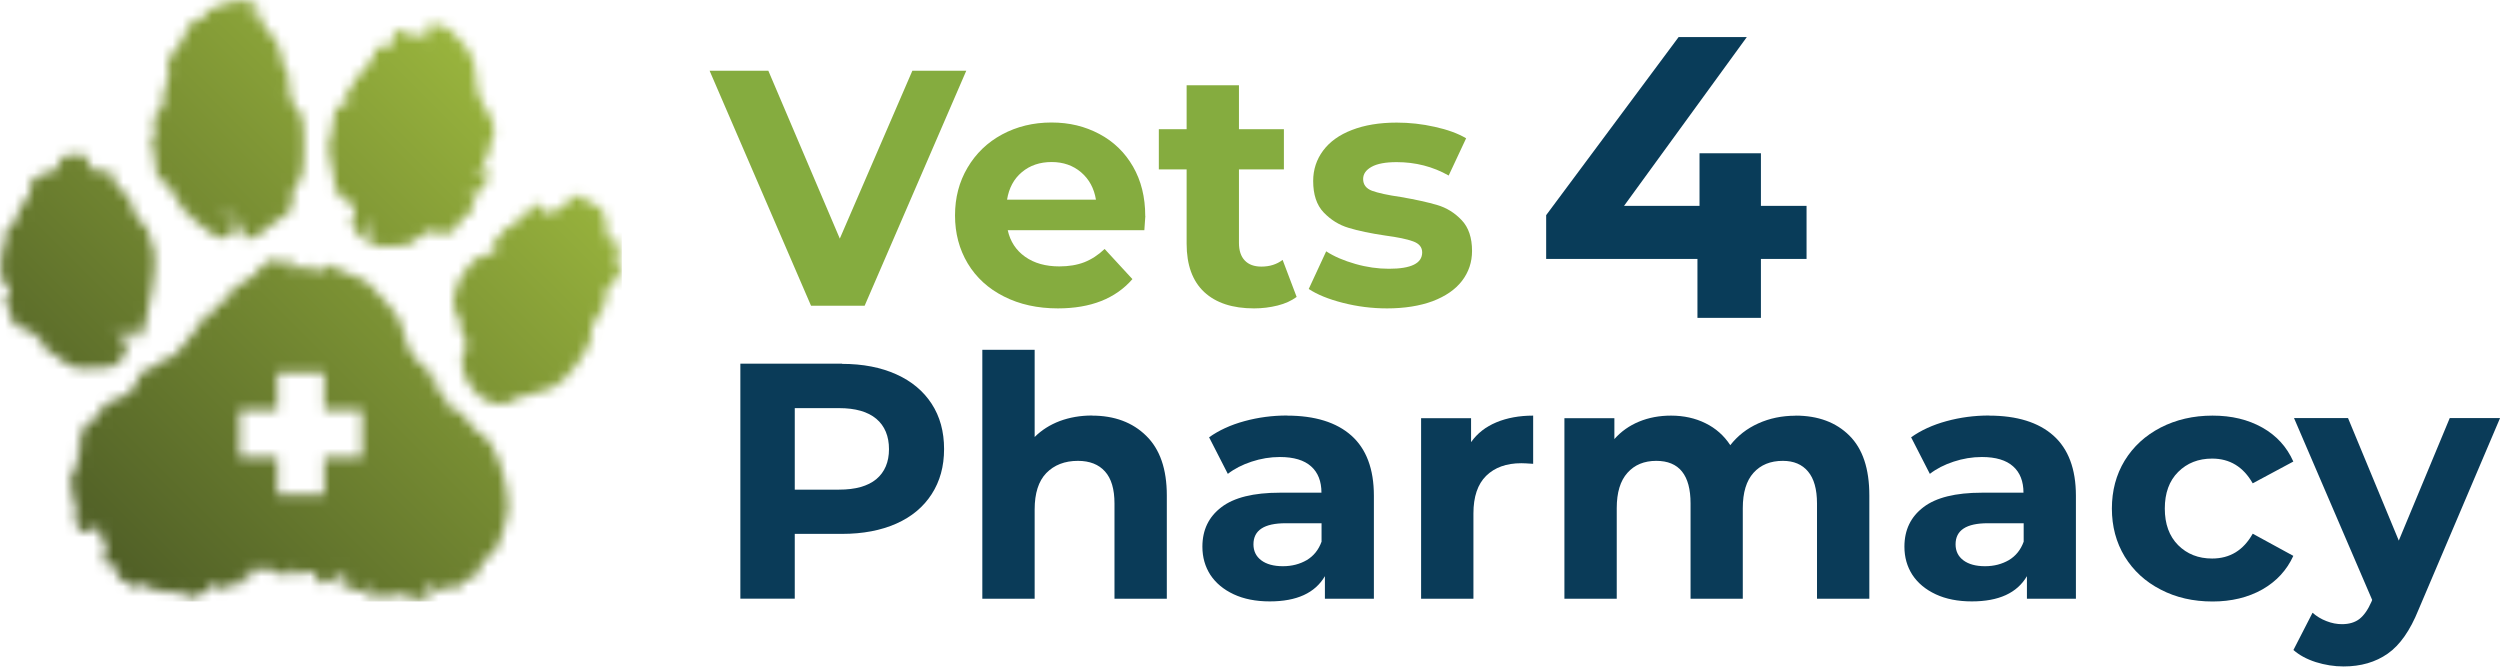
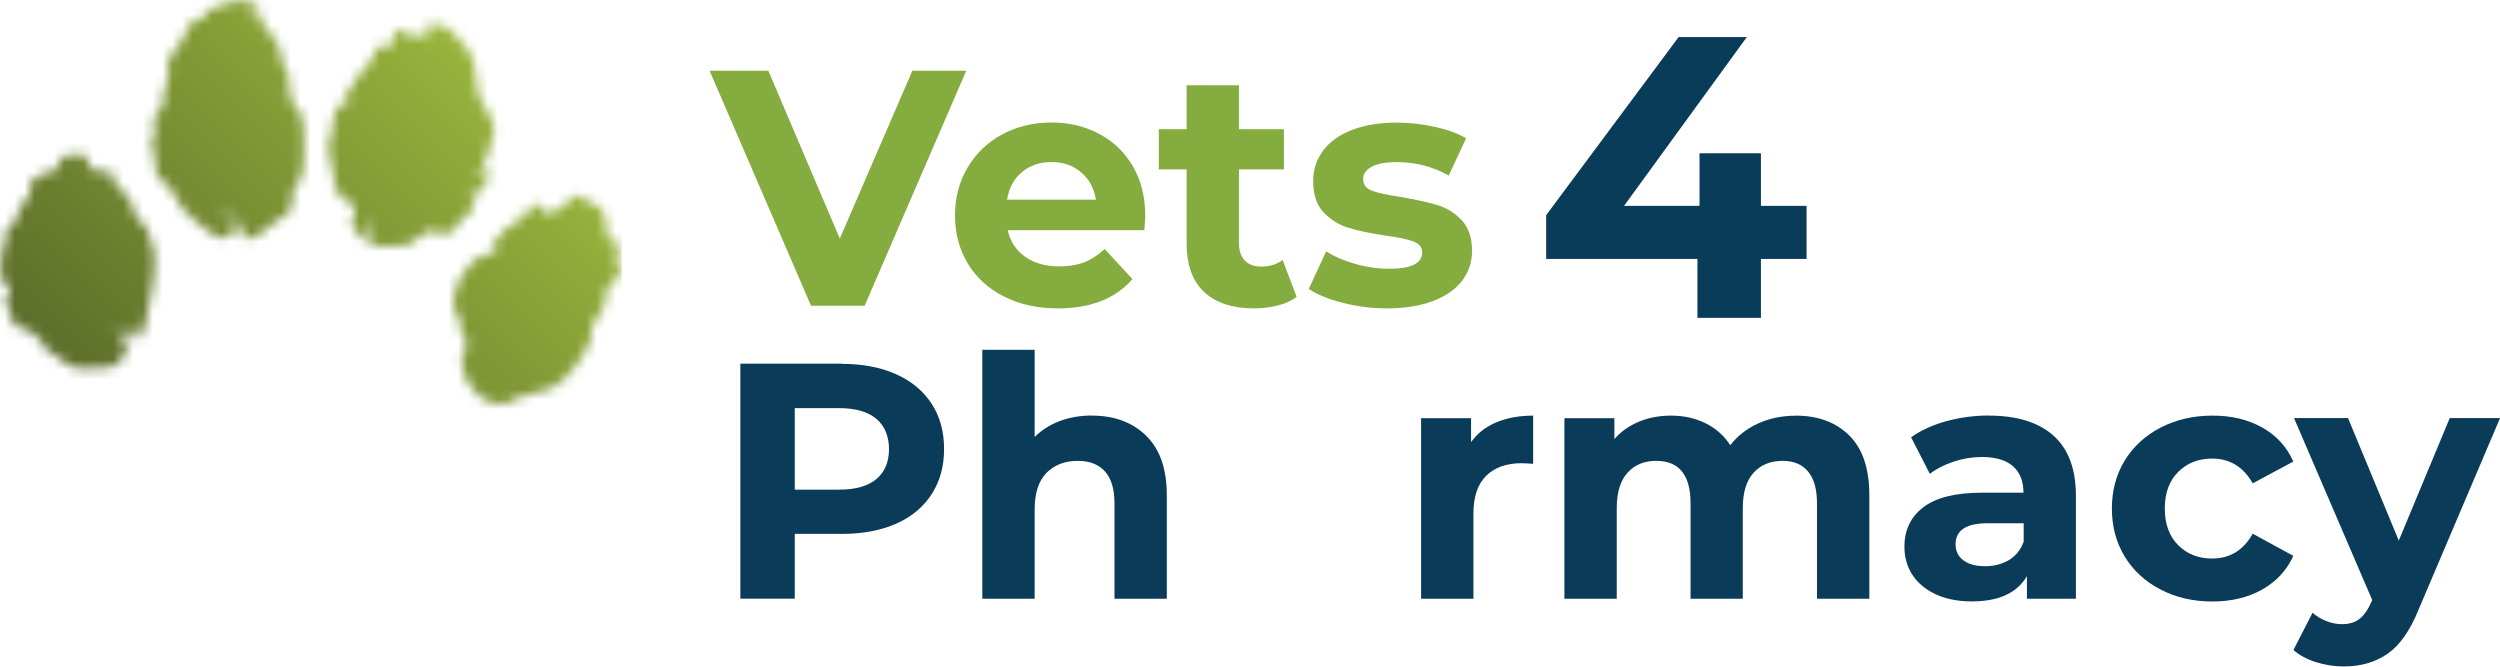
<svg xmlns="http://www.w3.org/2000/svg" viewBox="0 0 253.66 67.63" data-name="Layer 2" id="Layer_2">
  <defs>
    <style>
      .cls-1 {
        fill: #0a3b58;
      }

      .cls-2 {
        fill: #fff;
      }

      .cls-3 {
        mask: url(#mask);
      }

      .cls-4 {
        fill: #093c59;
      }

      .cls-5 {
        fill: #85ac3f;
      }

      .cls-6 {
        fill: url(#linear-gradient);
      }
    </style>
    <mask maskUnits="userSpaceOnUse" height="61.03" width="63.09" y="0" x="0" id="mask">
      <g>
-         <path d="M49.83,45.13c-.64-1.11-1.12-.97-1.79-1.67-.47-.5-.82-1.26-1.47-1.72-.49-.34-1.06-.29-1.43-.74l.02-.18.26-.09c.02-.52-.52-.46-.62-.6-.1-.14-.06-.41-.19-.62-.23-.36-1.08-.45-1.23-1.08l.95.48-.15-.6c-.72-.78-2.16-1.78-2.59-2.71-.99-2.11-.39-2.8-2.28-4.78-.57-.6-1.32-1.56-1.9-2.04-.96-.78-2.38-.95-3.4-1.63-.1-.06-.13-.21-.14-.33-.3-.06-.33.17-.42.4-.51-.22-.76.1-1.14.42-.13,0-.27-.66-.61-.54l-.07.68-.48-.48.26-.08c.18-.22-.54-.79-.4.01-.57-.38-.93.13-1.5.14v-1.09c-.26.1-.63.07-.85.14-.13.04-.06.4-.56.27-.12-.03.04-.41-.81-.24-.46.09-.34.33-.56.52-.12.1-.3.02-.36.06-.18.14-.07.42-.16.57-.21.36-2.53,1.47-2.97,2.14-.17.25.02.45,0,.47-.04.05-1.01.3-.96.82l-.39-.13.13.41c-.49,0-.71.38-.81.81l-.54-.27-.27,1.23-.41-.14c.26.58-.02.32-.19.54-.38.48-1.9,2.58-2.29,2.74-.15.07-.33-.02-.49.04-.42.17-1,.74-1.47.98-.75.38-.89.02-1.44,1-.52.92-.44,1.27-1.48,1.91-.54.34-1.64.57-1.99.86-.33.28-.68,1.13-.82,1.56-.07.05-.33-.18-.53-.07-.66.31-1.65,2.37-.96,3.06-.55-.11-.33.19-.45.36-.05.08-.21,0-.23.11-.07.3.18.13.27.3.38.7-.26.95-.44,1.29-.15.3-.57,1.91-.37,2.14l.54-.14c.19.46-.41.7-.41.75.03.37.67.97.67,1.09-.02.26-.73.14-.51.93.06.19.63.24.8.36,0,.23-.29.07-.35.4-.05.27.11.54.08.82.48-.19,1.28.07,1.43-.41l.88.28c-.01.14.03.33,0,.45-.03.14-.42,0-.27.36.74-.14.81.19.95.81l-.54.21c.6.37.23.74.13,1.29l-.27-.14c-.13.66.36.44.75.14.1.26.17.32.48.27l-.14.41.56.08.05,1.01c.08.14.45.05.65.14.46.21.36,1.04,1.37.53.15-.08,0-.38.37-.27v.41l.68-.14-.14.27.65.04.03.23h.27l.06-.27c.4.42.87.37,1.37.53.07.01-.07-.43.55-.14.23.11.29.54.78.17.18-.14-.05-.46.22-.42.14.17.01.63.03.65.05.07.43.13.38.43l.14-.54.54.41c-.06-.25-.19-.38.07-.54l.13.27c.56-.15.76-.78,1.43-.68l-.13-.81c.2-.22.91.96,1.16,1.08.42.22-.02-.73.06-.81.26-.1.48.22.61.22.18.01,1.01-.44,1.43-.22l-.14-.68.82.27v-1.22c.31-.08.41.34.63.38.36.07.48-.38.54-.39.19-.03.44.09.66.11.1.02.25-.1.31-.07.15.05.72,1.33,1.18.38.09.03.91.73.84.23-.06-.45.23-.32.52-.64l.21.68.74-.27.14.27c.38-.58.61-.25,1.16-.13-.1.14-.44,1.09-.21,1.09l.95-.42c.4.81.68-.07.88-.2.11-.07.4.15.55,0l.54-.75.27.74c-.06.26-1.31.21-.81.54.34.23.92.33,1.26.48.11.05.09.26.18.26.3.02.53-.17.94.14l.21-.06.33-.62.29.41-.62.67.68-.13v.34s.68.06.68.06l-.27-.27c.21-.5.83-.07.88.41l.34-.08c-.31-.91,1.08-.44,1.62-.44v.38s1.23-.41,1.23-.41v.68c.25.07.32-.19.5-.23.26-.06.77.14,1-.38.14-.33-.62-.1-.26-.77.08-.14.37-.15.26-.52.49.26.26,1,1.07.7l.02.25h.13c.2-.89,1.07-.27,1.67-.41.05-.01.44-.4.27-.51l.24-.11-.14-.46c.37-.14.27.32.48.41.47.19.26-.3.47-.48.14-.11.49-.15.69-.21v-.26s-.27-.07-.27-.07l.15-.34.33.1.19-.18v-1c1.06.23.73.07,1.15-.49.6-.8,1.5-3.69,1.46-4.74-.08-2.02-.69-4.41-1.71-6.18ZM36.74,46.39h-3.83v3.83h-4.77v-3.83h-3.83v-4.77h3.83v-3.83h4.77v3.83h3.83v4.77Z" class="cls-2" />
        <path d="M15.68,25.61c.25,1.39-.5,5.68-.92,7.17-.31,1.12-1.18,3-1.16.54-.46.06-.42.88-.61.95-.17-.46-.73-.49-1.15-.68-.17.6.81.7.95,1.03.03.07.07.36-.1.34l-.3.06.68.68c-.12.25-.5.36-.64.51-.11.12-.11.32-.19.42-.29.34-.99.67-1.43.72-.15.02-.33-.09-.52-.07-2.7.23-2.81.26-4.9-1.38-.17-.14-.42-.16-.62-.33-.33-.29-.37-.77-.61-1.03-.05-.06-1.04-.93-1.11-.96-.34-.21-1.36-.26-1.68-.77-.25-.39-.32-1.31-.43-1.51-.05-.07-.34-.11-.38-.23-.19-.55.36-.17.41-.48l-.54-.14c.21-.4.7-.76.53-1.27-.08-.24-.48-.28-.6-.5-.4-.8-.23-1.47-.21-2.23,0-.19-.18-.44-.14-.67.02-.14.35-.11.4-.31.04-.14-.01-.86.02-1.05.02-.11.27-.02.28-.28,0-.3-.25-.73.02-.99.14-.14.4-.09.63-.39.34-.45.49-1.38.8-1.91.2-.34.62-.6.74-.89.46-1.12-.29-1.63,1.36-2.31.27-.11.48-.05.68-.11.12-.03.09-.48.77-.13.1-.44.41-1.45.81-1.57.58.03,1.65-.37,2.1-.05.37.26.43,1.11.62,1.28.03.03.84.42.88.42.36.03.69-.52,1.29.12.23.24.09.69.29,1.07.22.41.76.66,1.03.95.57.62.67,1.17.89,1.89.25.78,1.08,1.13,1.36,1.76.21.48.6,1.77.69,2.3Z" class="cls-2" />
        <path d="M30.38,18.51c-.22.26-.38.15-.57.65-.48,1.26.4,1.99-1.08,2.86-.76.45-.64.32-1.32.92-.73.66-1.54,1.33-2.59,1.28-.57-.6.1-1.32-.56-1.77l-.34,1.22-.41-.27.14.54h-.27c-.04-.21-.12-.4-.14-.61-.05-.48.03-1.34-.04-1.74-.02-.07-.22-.64-.36-.64-.14.58.56,2.91.14,3.2-.49.15-1.07-.18-1.5-.43-.69-.42-2.42-1.88-2.92-2.51-.55-.68-1.01-1.86-1.51-2.42-.26-.29-.64-.32-.91-.72-.52-.78-.33-1.44-.42-2.19-.03-.31-.33-.78-.34-1.24,0-.26.18-.58.11-.89l.27.14c-.04-.92-.52-2.23.53-2.74l-.12-.25.41.13c-.38-1.13.45-2.38.54-3.34.04-.37-.13-.63-.13-.93.04-1.06.97-1.82,1.47-2.61.26-.42.65-1.57.96-1.89.33-.34,1.24-.4,1.34-.49.06-.05.05-.38.29-.6.29-.26,1.46-.85,1.83-.73.23.07.12.42.36.4.03-.19-.11-.56.08-.69.44-.32,1.66-.11,2.23-.12v.4c-.25-.05-.48-.12-.74-.14-.14-.02-.52-.09-.48.14.66.11,1.54,0,2.03.48.09.46-.58-.07-.68.06l-.14.54c.37.18.42-.27.48-.27.44.02.28.5.41.81.22.52,1.25,1.52,1.61,2.19.65,1.19.5,2.27,1.13,3.35.14.25.53.19.29.89-.09.26-.68.27-.52.77.25.06.05-.27.21-.27.43,0,.34,1.01.54,1.49.23.58.9.92.99,1.32.09.38.14,1.53.17,2,.05.95.07,4.03-.49,4.69Z" class="cls-2" />
        <path d="M43.47,23.43l-2.1,1.44c-.86-.1-1.87.26-2.69.17-.49-.05-.79-.39-1.27-.42-.05-.05-.05-1.23-.01-1.41.05-.26.3-.34.27-.61-1.07.07-.54,1.08-.41,1.76-.28.28-1.55-1.35-1.61-1.59-.06-.27.21-.41.25-.65.08-.41.04-.98.14-1.42-.25-.08-.32.21-.49.24-.19.03-.5-.17-.73-.1v-.41l.34.27c.22-.19.4-.36.34-.68-.19-.08-.7.02-.81-.07-.11-.08-.15-.29-.29-.4-.14-.11-.46-.08-.52-.3-.07-.23.13-.51.1-.77-.11-1.03-.69-2.52-.67-3.56.02-.54.29-1.13.38-1.67.14-.77.09-2.15.8-2.59.25-.15.65-.1.75-.23.39-.54-.17-1.05-.14-1.19.07-.37.77-.48.88-.63.07-.1-.07-.3.05-.48.5-.8,1.8-1.83,2.02-2.74.05-.19.03-.39.03-.58l1.48-.02c-.1-.31.26-.4.28-.48.02-.08-.09-.24-.03-.42.32-1.22,1.83-1.14,2.01.11l1.43-.81v.53s-.41.14-.41.14l.54.27c-.09-.31.11-.78.07-1.02-.02-.14-.27-.25-.21-.47.54-.12,1.27-.21,1.8.02.58.26.85.64,1.24,1.02.66.64,1.3,1.31,1.65,2.22.45,1.13.29,2.82.74,4.01.26.65.83,1.28,1.12,2,.62,1.58.36,1.6-.13,3.05-.11.33-.1.79-.19,1.03-.09.22-.34.19-.37.24-.02.02.11.27.06.53-.1.44-.61.62-.62,1.16l.24-.03.84-.86c.17,1.01-.61,1.7-.81,2.58l-.75-.23c-.83.61.06.44.08.57-.02.4.14.68-.29.82l.14.86c-.97-.3-1.23.87-1.63,1.43-.77,1.07-1.84.61-2.89.36Z" class="cls-2" />
        <path d="M62.85,27.87c-.16.49-.86.81-1.19,1.39-.5.91-.13,1.15-.25,1.66-.07.32-1.29,1.71-1.44,2.37-.06.27.2.6.08,1.03-.15.55-1.07.93-.52,1.52-.14.25-.63.29-.76.48-.17.27.3.43-.42.93-.13.09-.38.11-.44.17-.01.02.07.22.02.35-.11.23-1.56,1.43-1.84,1.56l-4.45,1.33.14.27c-.73.11-1.27.11-1.98-.13-1.85-.61-3.2-2.9-2.91-4.82.09-.58.39-.48.51-.64.21-.28-.64-1.69-.73-2.14-.09-.4,0-.82-.09-1.14-.07-.23-.37-.33-.45-.5-.25-.54.01-2.27.31-2.81.41-.75.86-1.52,1.45-2.07.15-.14.22-.42.34-.48.2-.12.49-.03.72-.1s.43-.33.68-.41c.21-.07.46.09.58-.1l.14-.69-.26-.27c-.26-.15.18-.56.38-.54l.21.27c0-.21.05-.41.15-.59.03-.05.76-.8.8-.83.13-.08.29.02.4-.02.67-.26.48-.72.75-1,.15-.17,1.04-.46,1.33-.68.25-.19.25-.68.78-.55.13,1.56,1.78.84,2.4.02l.59.12-.21-.68.27-.25.54.25.28-.41c.51.05.88.8,1.05.91.18.12.63.05.91.25.33.25.8,1.07.81,1.5,0,.31-.19.6-.13.92.02.1.25.09.32.25.13.3.07.6.11.91.51.3,1.21-.23,1.22.64,0,.15-.64.83-.83.95.76.45.86.95.59,1.81Z" class="cls-2" />
      </g>
    </mask>
    <linearGradient gradientUnits="userSpaceOnUse" y2="-.52" x2="62.58" y1="61.55" x1=".52" id="linear-gradient">
      <stop stop-color="#445123" offset="0" />
      <stop stop-color="#aac842" offset="1" />
    </linearGradient>
  </defs>
  <g data-name="Layer 1" id="Layer_1-2">
    <g>
      <g class="cls-3">
        <rect height="61.03" width="63.09" class="cls-6" />
      </g>
      <path d="M98.04,7.18l-10.31,23.84h-5.44l-10.29-23.84h5.96l7.25,17.03,7.36-17.03h5.48Z" class="cls-5" />
      <path d="M116.21,21.92c0,.07-.03.55-.1,1.44h-13.86c.25,1.13.83,2.03,1.76,2.69.93.66,2.09.98,3.48.98.95,0,1.79-.14,2.52-.42.74-.29,1.43-.74,2.07-1.35l2.82,3.06c-1.72,1.98-4.24,2.97-7.56,2.97-2.06,0-3.89-.4-5.48-1.21-1.59-.8-2.81-1.92-3.67-3.35-.86-1.44-1.29-3.06-1.29-4.87s.42-3.41,1.27-4.85c.85-1.44,2.02-2.57,3.51-3.37,1.49-.8,3.16-1.21,5-1.21s3.4.39,4.86,1.16c1.45.77,2.59,1.87,3.42,3.31.83,1.44,1.24,3.11,1.24,5.01ZM106.71,16.44c-1.2,0-2.21.34-3.03,1.03-.81.68-1.31,1.61-1.5,2.79h9.02c-.19-1.15-.69-2.08-1.51-2.78-.81-.69-1.81-1.04-2.99-1.04Z" class="cls-5" />
      <path d="M131.56,30.13c-.52.38-1.16.68-1.93.87-.76.19-1.56.29-2.39.29-2.18,0-3.86-.55-5.06-1.66-1.19-1.12-1.78-2.75-1.78-4.91v-7.53h-2.82v-4.08h2.82v-4.46h5.31v4.46h4.56v4.08h-4.56v7.45c0,.77.19,1.37.59,1.79.4.42.96.62,1.69.62.84,0,1.56-.23,2.15-.68l1.42,3.75Z" class="cls-5" />
      <path d="M140.72,31.29c-1.53,0-3.01-.19-4.46-.56-1.45-.37-2.61-.84-3.47-1.41l1.77-3.82c.81.53,1.8.95,2.96,1.28,1.15.33,2.29.49,3.41.49,2.25,0,3.37-.55,3.37-1.66,0-.53-.31-.9-.92-1.12-.62-.23-1.56-.42-2.82-.59-1.5-.22-2.74-.48-3.72-.78-.98-.29-1.82-.82-2.54-1.57-.71-.75-1.06-1.81-1.06-3.19,0-1.15.34-2.18,1.01-3.08.67-.9,1.64-1.6,2.92-2.09,1.28-.5,2.8-.75,4.55-.75,1.29,0,2.58.14,3.86.43,1.28.28,2.35.67,3.18,1.16l-1.77,3.78c-1.61-.91-3.37-1.36-5.28-1.36-1.13,0-1.98.16-2.55.48-.57.32-.85.73-.85,1.23,0,.57.3.97.91,1.2.61.22,1.59.44,2.93.63,1.5.26,2.72.53,3.67.81.96.28,1.79.8,2.49,1.54.7.74,1.05,1.78,1.05,3.12,0,1.14-.34,2.15-1.02,3.04-.68.88-1.67,1.56-2.98,2.06-1.3.48-2.85.73-4.64.73Z" class="cls-5" />
      <path d="M85.44,36.92c2.11,0,3.95.36,5.5,1.06,1.56.7,2.75,1.7,3.59,2.99s1.26,2.82,1.26,4.59-.42,3.28-1.26,4.58c-.84,1.3-2.03,2.3-3.59,2.99s-3.39,1.04-5.5,1.04h-4.8v6.57h-5.52v-23.84h10.31ZM85.14,49.68c1.65,0,2.91-.35,3.77-1.06.86-.72,1.29-1.74,1.29-3.05s-.43-2.36-1.29-3.08c-.86-.72-2.12-1.08-3.77-1.08h-4.5v8.27h4.5Z" class="cls-1" />
      <path d="M110.8,42.17c2.27,0,4.11.68,5.5,2.05,1.39,1.36,2.09,3.37,2.09,6.05v10.48h-5.31v-9.67c0-1.45-.32-2.53-.96-3.24-.64-.72-1.56-1.08-2.75-1.08-1.34,0-2.41.42-3.21,1.24-.79.82-1.18,2.05-1.18,3.69v9.06h-5.31v-25.26h5.31v8.85c.7-.7,1.55-1.24,2.55-1.62,1-.37,2.09-.56,3.27-.56Z" class="cls-1" />
-       <path d="M130.58,42.17c2.84,0,5.02.68,6.53,2.02,1.52,1.35,2.29,3.39,2.29,6.11v10.45h-4.97v-2.29c-1,1.71-2.86,2.56-5.59,2.56-1.41,0-2.63-.24-3.66-.72-1.03-.48-1.82-1.14-2.37-1.97-.54-.84-.81-1.79-.81-2.86,0-1.7.64-3.03,1.93-4.01,1.28-.98,3.26-1.47,5.93-1.47h4.22c0-1.15-.35-2.05-1.05-2.67-.7-.63-1.76-.95-3.17-.95-.98,0-1.93.16-2.87.47-.94.31-1.74.72-2.41,1.24l-1.9-3.71c1-.71,2.19-1.26,3.59-1.64,1.39-.38,2.83-.57,4.31-.57ZM130.17,57.45c.91,0,1.71-.21,2.42-.62.7-.42,1.2-1.04,1.5-1.87v-1.87h-3.64c-2.18,0-3.27.71-3.27,2.14,0,.68.26,1.22.79,1.62.53.4,1.27.6,2.2.6Z" class="cls-1" />
      <path d="M149.27,44.85c.63-.89,1.48-1.55,2.56-2,1.08-.45,2.33-.68,3.73-.68v4.89c-.59-.04-.99-.06-1.2-.06-1.52,0-2.7.43-3.57,1.28-.86.85-1.29,2.12-1.29,3.82v8.65h-5.31v-18.32h5.07v2.42Z" class="cls-1" />
      <path d="M182.18,42.17c2.29,0,4.11.68,5.46,2.02,1.36,1.35,2.03,3.37,2.03,6.08v10.48h-5.31v-9.67c0-1.45-.31-2.53-.91-3.24-.6-.72-1.45-1.08-2.56-1.08-1.25,0-2.24.4-2.97,1.21-.73.81-1.09,2-1.09,3.59v9.19h-5.3v-9.67c0-2.88-1.16-4.32-3.48-4.32-1.22,0-2.2.4-2.92,1.21-.73.81-1.09,2-1.09,3.59v9.19h-5.31v-18.32h5.07v2.12c.68-.77,1.51-1.36,2.5-1.77.99-.41,2.07-.61,3.25-.61,1.29,0,2.46.26,3.49.77,1.04.51,1.88,1.25,2.52,2.23.75-.96,1.69-1.69,2.84-2.21,1.15-.52,2.41-.78,3.77-.78Z" class="cls-1" />
      <path d="M201.81,42.17c2.84,0,5.02.68,6.53,2.02,1.52,1.35,2.29,3.39,2.29,6.11v10.45h-4.97v-2.29c-1,1.71-2.86,2.56-5.59,2.56-1.41,0-2.63-.24-3.66-.72-1.03-.48-1.82-1.14-2.37-1.97-.54-.84-.81-1.79-.81-2.86,0-1.7.64-3.03,1.93-4.01,1.28-.98,3.26-1.47,5.93-1.47h4.22c0-1.15-.35-2.05-1.05-2.67-.7-.63-1.76-.95-3.17-.95-.98,0-1.93.16-2.87.47-.94.31-1.74.72-2.41,1.24l-1.9-3.71c1-.71,2.19-1.26,3.59-1.64,1.39-.38,2.83-.57,4.31-.57ZM201.41,57.45c.91,0,1.71-.21,2.42-.62.7-.42,1.2-1.04,1.5-1.87v-1.87h-3.64c-2.18,0-3.27.71-3.27,2.14,0,.68.26,1.22.79,1.62.53.4,1.27.6,2.2.6Z" class="cls-1" />
      <path d="M224.49,61.03c-1.96,0-3.71-.4-5.26-1.21-1.56-.8-2.77-1.92-3.65-3.35-.87-1.44-1.3-3.06-1.3-4.87s.43-3.44,1.3-4.87c.88-1.43,2.09-2.54,3.65-3.35,1.56-.8,3.31-1.21,5.26-1.21s3.6.4,5.05,1.21c1.44.81,2.49,1.96,3.15,3.45l-4.12,2.21c-.96-1.68-2.33-2.51-4.12-2.51-1.39,0-2.54.45-3.45,1.36-.9.9-1.35,2.14-1.35,3.71s.45,2.8,1.35,3.71c.91.91,2.06,1.36,3.45,1.36,1.81,0,3.18-.84,4.12-2.52l4.12,2.25c-.66,1.45-1.71,2.59-3.15,3.41-1.44.81-3.13,1.22-5.05,1.22Z" class="cls-1" />
      <path d="M253.66,42.43l-8.27,19.44c-.85,2.11-1.89,3.59-3.12,4.45-1.24.87-2.73,1.3-4.48,1.3-.95,0-1.89-.15-2.82-.44-.93-.3-1.68-.71-2.27-1.23l1.94-3.78c.41.36.88.65,1.41.85.53.21,1.06.31,1.58.31.72,0,1.32-.18,1.77-.53.45-.35.86-.93,1.22-1.75l.07-.18-7.93-18.45h5.48l5.15,12.43,5.17-12.43h5.11Z" class="cls-1" />
      <path d="M183.3,26.27h-4.63v5.98h-6.44v-5.98h-15.35v-4.44l13.44-18.07h6.92l-12.46,17.13h7.66v-5.34h6.23v5.34h4.63v5.37Z" class="cls-4" />
    </g>
  </g>
</svg>